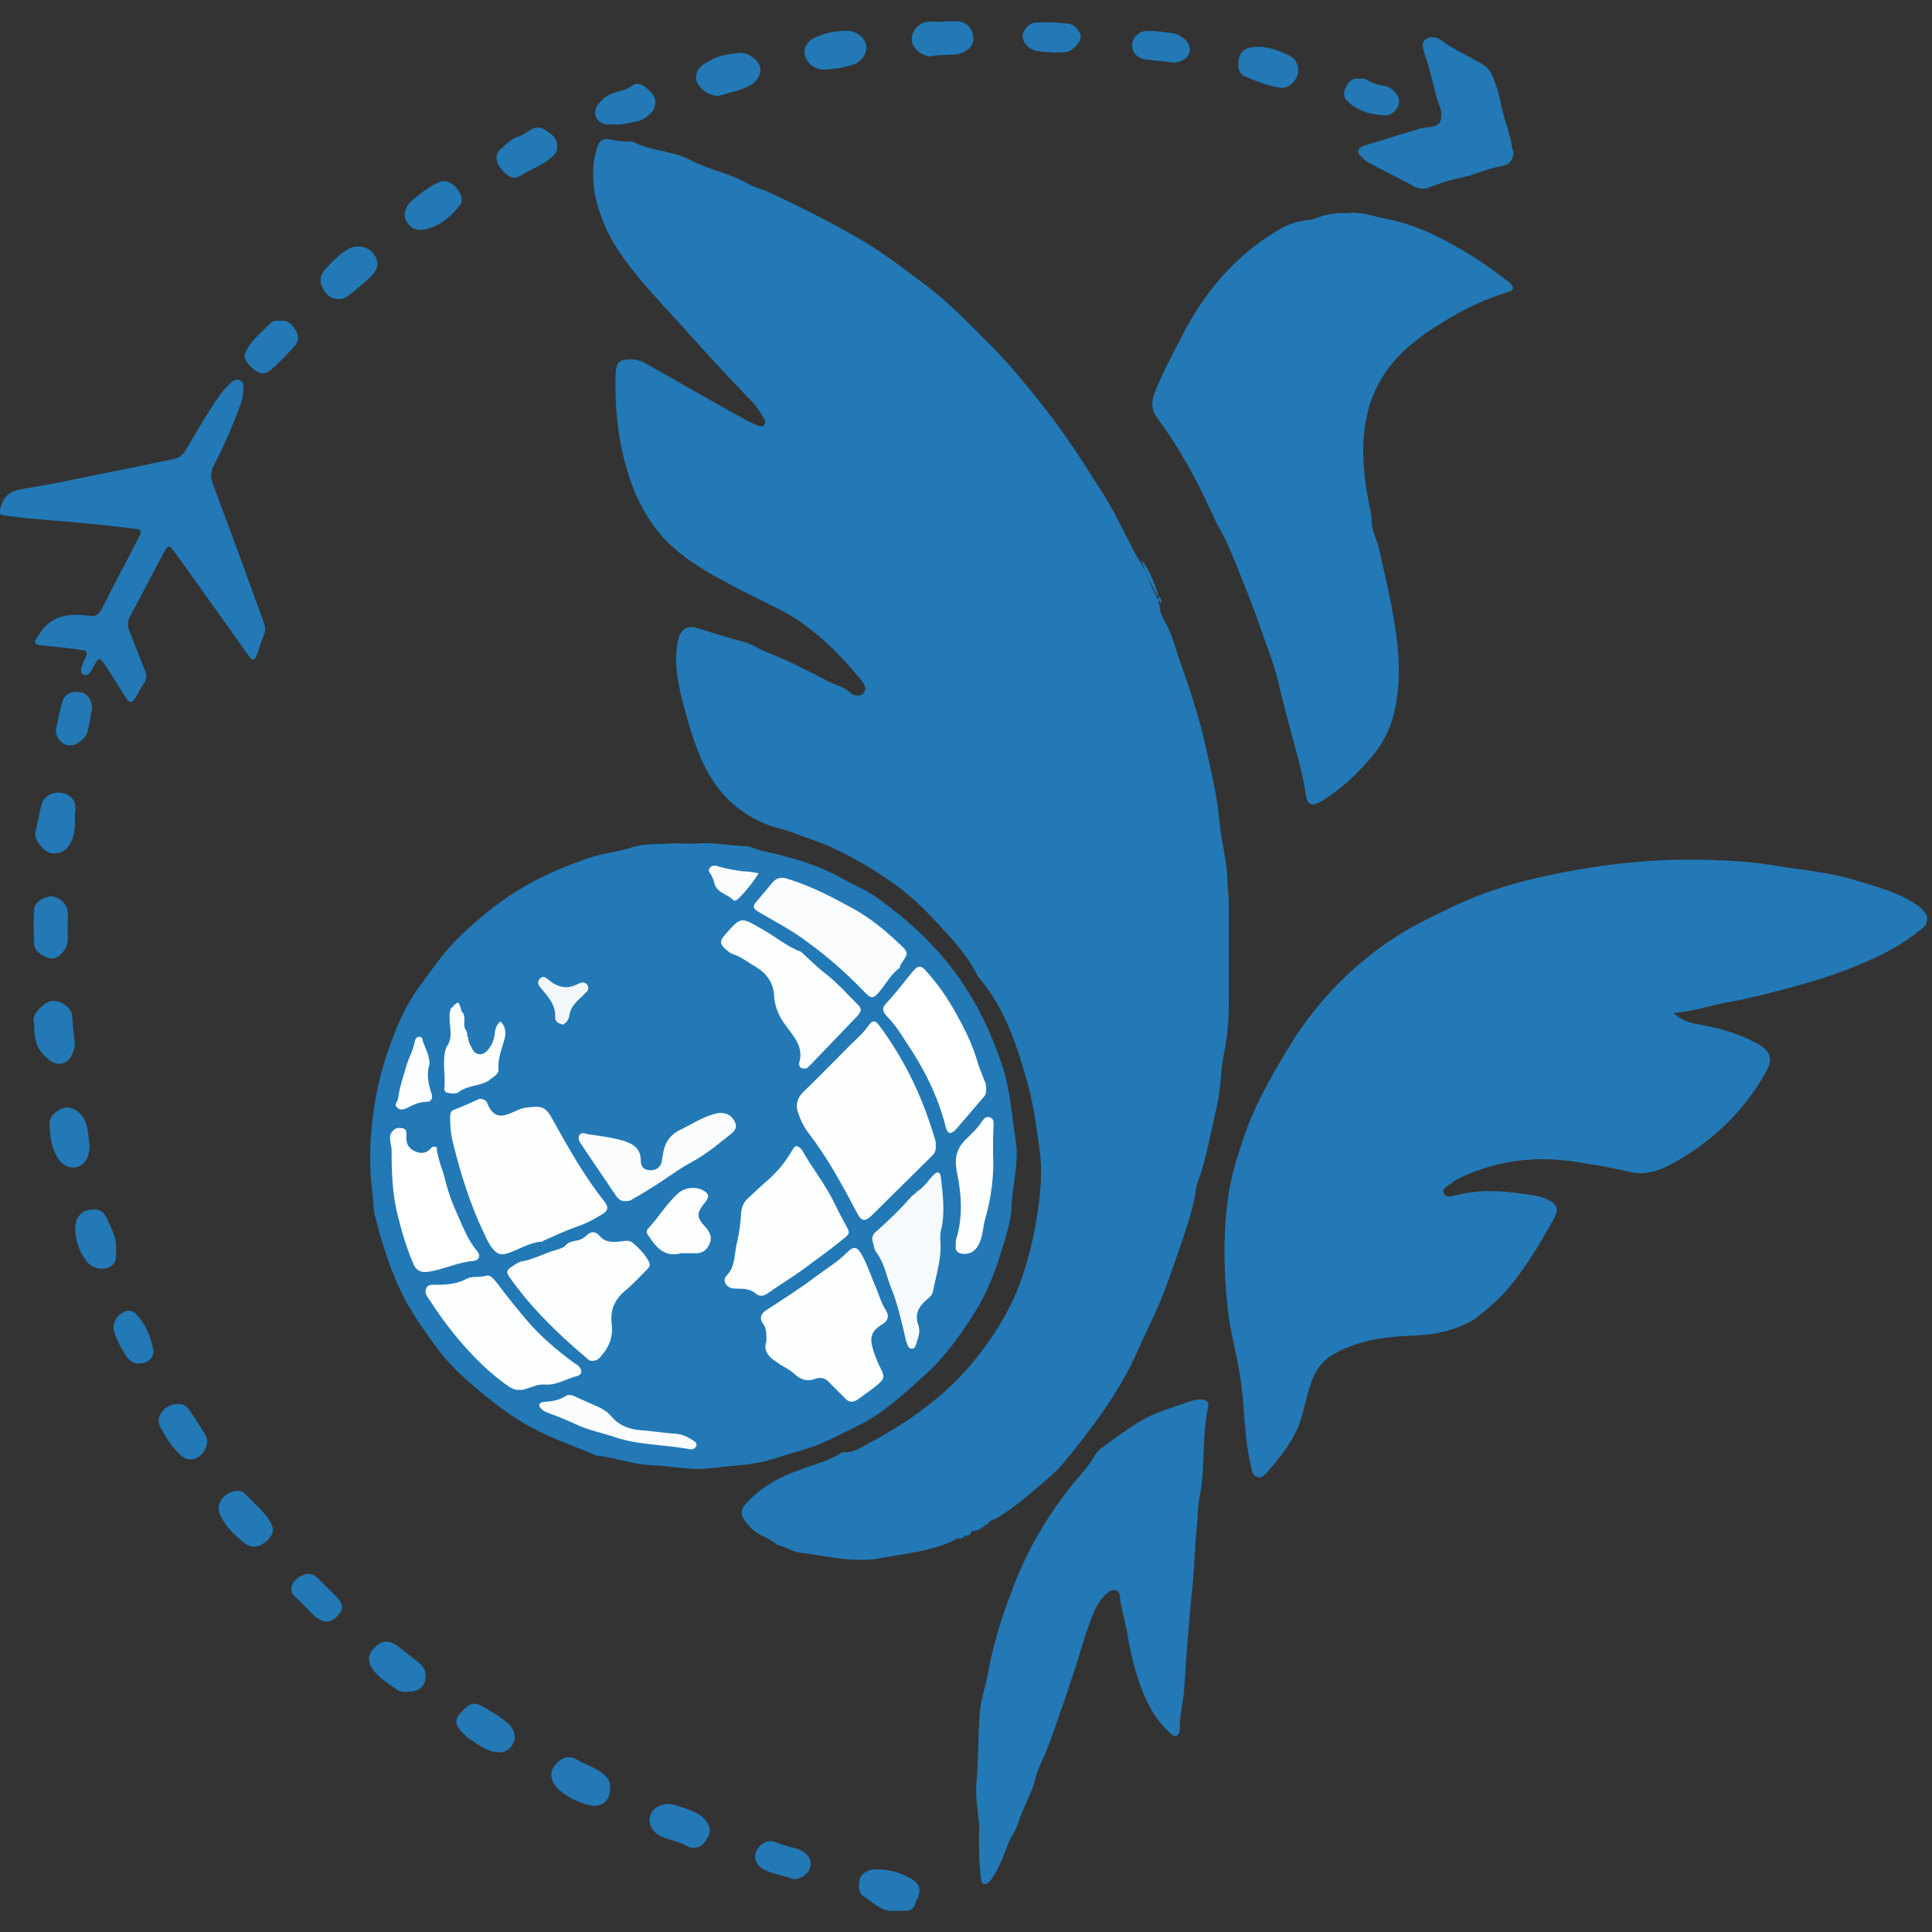
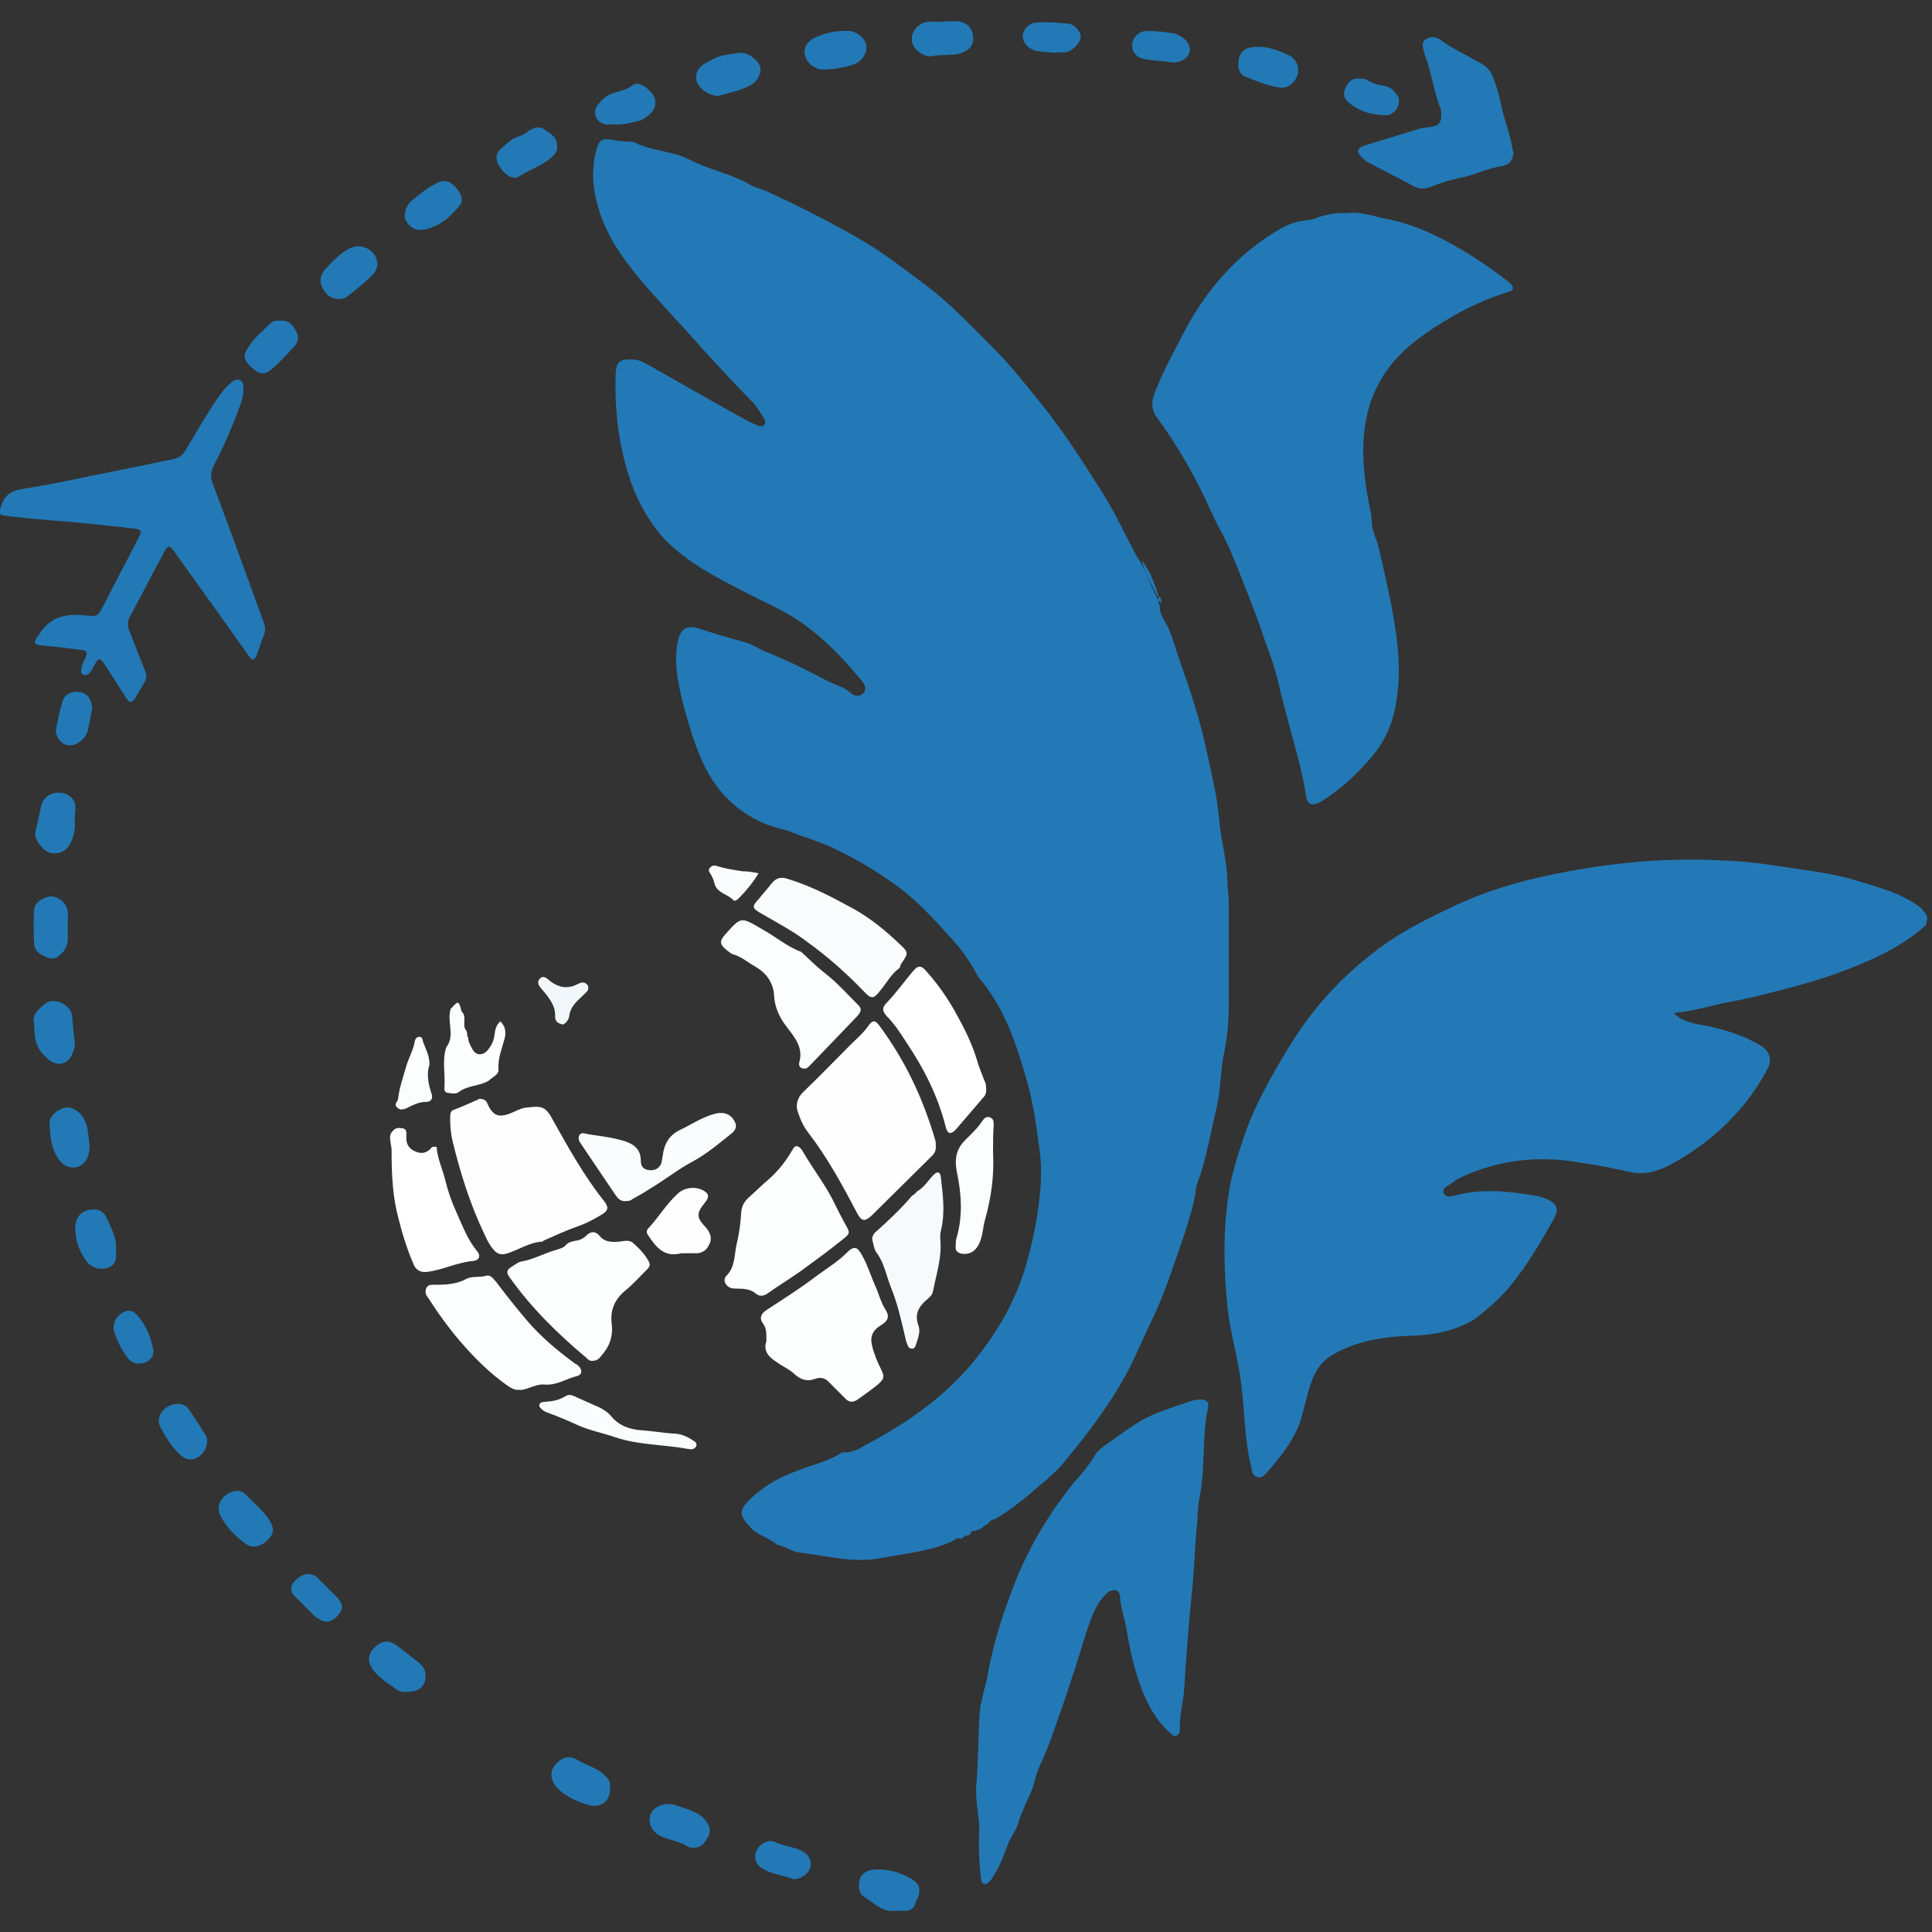
<svg xmlns="http://www.w3.org/2000/svg" version="1.1" id="Layer_1" x="0px" y="0px" width="300px" height="300px" viewBox="0 0 300 300" style="enable-background:new 0 0 300 300;" xml:space="preserve">
  <rect x="0" y="0" width="300" height="300" fill="#333333" stroke="none" />
  <style type="text/css">
	.st0{fill:#2379B6;}
	.st1{fill:#2279B6;}
	.st2{fill:#FEFEFF;}
	.st3{fill:#FDFEFE;}
	.st4{fill:#FAFCFD;}
	.st5{fill:#F7FAFC;}
	.st6{fill:#FFFFFF;}
	.st7{fill:#FBFDFE;}
	.st8{fill:#F9FBFD;}
	.st9{fill:#FCFDFE;}
	.st10{fill:#F2F7FB;}
	.st11{fill:#FBFCFE;}
</style>
  <g>
    <path class="st0" d="M299.1,143.3c0,0.1,0,0.2,0,0.3c-3.2,2.9-6.9,4.8-10.9,6.4c-3.6,1.5-7.3,2.6-11.1,3.6   c-2.7,0.7-5.4,1.4-8.1,1.9c-3,0.5-5.8,1.5-9.1,1.8c1.4,1.4,3,1.6,4.6,1.9c3.1,0.6,6.1,1.5,8.8,3.1c1.5,0.9,1.9,2.2,1.2,3.6   c-3,5.7-7.4,10.2-12.8,13.6c-2.6,1.6-5.3,3.2-8.5,2.5c-2.7-0.6-5.3-1.1-8-1.5c-6.4-1.1-12.6-0.4-18.5,2.4c-0.5,0.2-1,0.6-1.4,0.9   c-0.5,0.4-1.5,0.7-1.1,1.5c0.3,0.7,1.2,0.5,1.9,0.3c4.2-1.1,8.3-0.6,12.5,0.1c0.6,0.1,1.1,0.3,1.6,0.5c1.7,0.8,1.9,1.6,1,3.2   c-1.9,3.4-3.9,6.8-6.3,9.8c-1.7,2.2-3.8,4-6,5.7c-2.9,1.7-6.1,2.4-9.5,2.5c-4.1,0.1-8.3,0.7-12,2.7c-1.9,1-3.1,2.5-3.8,4.6   c-0.8,2.2-1.1,4.4-1.9,6.6c-1.2,2.9-3.1,5.2-5.1,7.5c-0.4,0.4-0.8,0.8-1.5,0.5c-0.7-0.3-0.7-0.9-0.8-1.5c-1.1-4.3-1-8.8-1.6-13.2   c-0.5-3.9-1.7-7.7-2.1-11.7c-0.6-5.9-0.7-11.8,0.2-17.6c0.4-2.8,1.3-5.6,2.2-8.3c1.7-5.2,4.4-9.9,7.2-14.5c3.9-6.4,8.9-11.7,15-16   c3.4-2.4,7.2-4.2,11-6c3.9-1.8,7.9-3.1,12.1-4.1c9.5-2.2,19.1-3.3,28.9-2.8c3,0.1,6,0.4,9,0.9c3.9,0.6,7.9,1,11.6,2.1   c3.6,1.1,7.4,2,10.5,4.4C298.7,141.6,299.6,142.1,299.1,143.3z" />
    <path class="st1" d="M153.4,236.6c-0.2,0.1-0.5,0.3-0.7,0.4c-0.6,0.3-1.4,0.2-1.9,0.8l0,0c-0.4,0.3-0.8,0.5-1.1,0.7l0,0   c-0.3,0.4-0.8,0.1-1.1,0.4c-0.2,0.1-0.5,0.3-0.7,0.4c-3.5,1.6-7.2,1.9-10.9,2.6c-4.3,0.9-8.5-0.3-12.7-0.8c-1.3-0.1-2.3-1-3.6-1.2   c-1.3-1.2-3.3-1.5-4.4-3c-0.2-0.2-0.4-0.4-0.6-0.7c-0.8-1.1-0.7-1.8,0.2-2.8c2.2-2.4,5-4,8.1-5.1c2.3-0.9,4.7-1.4,6.8-2.8   c1.7,0.2,3-0.8,4.3-1.5c5.8-3.1,11.2-6.9,15.5-11.9c3.9-4.6,7-9.7,8.7-15.6c0.8-2.7,1.4-5.4,1.8-8.1c0.5-3.3,0.8-6.6,0.3-10   c-0.5-3.7-1-7.5-2.1-11.1c-1.6-5.6-3.5-11.1-7.4-15.6c-1.3-2.6-3.1-4.9-5.1-7c-2.6-2.9-5.3-5.7-8.6-7.9c-2.7-1.9-5.6-3.6-8.6-5   c-2-1-4.2-1.6-6.2-2.4c-1.4-0.6-2.9-0.8-4.4-1.4c-5.4-2.2-8.7-6.2-10.7-11.6c-1-2.5-1.7-5.2-2.4-7.8c-0.7-3-1.3-6-0.6-9.2   c0.4-1.8,1.5-2.4,3.2-1.8c2.2,0.7,4.5,1.4,6.7,2c1.4,0.3,2.5,1.1,3.7,1.6c3.3,1.3,6.5,2.9,9.7,4.6c1.2,0.6,2.6,0.9,3.6,1.9   c0.5,0.4,1.4,0.5,1.9-0.1c0.5-0.6,0.2-1.3-0.3-1.9c-3.7-4.5-7.7-8.5-13-11.2c-2.6-1.3-5.3-2.6-7.9-4c-3.6-1.9-7.1-4-9.9-7   c-1.9-2.1-3.3-4.5-4.4-7c-2.4-5.9-3.2-12.2-3-18.5c0.1-1.7,0.5-2.2,2.3-2.2c0.8,0,1.6,0.2,2.3,0.6c4.3,2.4,8.6,4.9,12.9,7.3   c1.3,0.7,2.6,1.5,3.9,2.1c0.3,0.1,0.7,0.3,1,0.4c0.6,0.1,1.1-0.5,0.7-1.1c-0.6-1-1.1-1.9-1.9-2.7c-3.5-3.6-6.9-7.3-10.2-11   c-2.2-2.4-4.4-4.8-6.6-7.3c-2.6-3.1-5.1-6.3-6.5-10.1c-1.3-3.4-1.9-7-0.9-10.7c0.4-1.5,0.9-1.9,2.4-1.6c1,0.2,2,0.3,2.9,0.3   c0.2,0,0.4,0,0.6,0.1c2.7,1.4,5.9,1.3,8.6,2.7c3,1.6,6.3,2.1,9.2,3.8c1,0.6,2.2,0.8,3.2,1.3c4.7,2.2,9.3,4.5,13.8,7.1   c3.7,2.1,7.1,4.8,10.5,7.3c3.8,2.9,7,6.3,10.3,9.6c2.7,2.7,5.1,5.7,7.5,8.7c3.4,4.2,6.3,8.7,9.2,13.3c2.1,3.2,3.7,6.7,5.5,10.1   c0.2,0.4,0.5,0.8,0.8,1.3c1,1.8,1.6,3.8,2.6,5.6l0,0c0.4,0.3,0,0.8,0.4,1.1c0,0,0,0,0,0c-0.1,1.5,0.9,2.5,1.4,3.7   c0.8,1.9,1.3,3.9,2,5.8c1.2,3.3,2.3,6.8,3.2,10.2c0.7,3,1.4,6.1,2,9.2c0.5,2.4,0.6,4.9,1,7.3c0.4,2.3,0.9,4.6,0.9,7   c0,0.8,0.2,1.7,0.2,2.6c0,5.4,0,10.8,0,16.2c0,2.5-0.2,4.9-0.7,7.4c-0.6,2.7-0.5,5.5-1.1,8.2c-1,4.1-1.6,8.2-3.1,12.2   c-0.2,0.5-0.2,1.1-0.3,1.6c-0.4,2.4-1.2,4.7-1.9,6.9c-1.5,4.2-2.8,8.5-4.8,12.6c-1.1,2.3-2.1,4.6-3.2,6.9c-0.9,1.8-1.9,3.5-2.9,5.1   c-2.3,3.6-4.9,6.9-7.6,10.2c-1.6,1.9-3.5,3.3-5.3,4.9c-1.7,1.4-3.5,2.8-5.4,3.9C154.1,235.9,153.7,236.2,153.4,236.6z" />
-     <path class="st1" d="M108,131c2.3-0.3,5,0.3,7.8,0.4c0.6,0,1.2,0.3,1.8,0.5c0.9,0.3,1.9,0.5,2.9,0.7c3.4,0.9,6.7,1.8,9.9,3.6   c1.7,1,3.5,1.7,5.2,2.8c5.2,3.6,9.8,7.8,13.5,13.1c2.9,4.2,5,8.7,6.6,13.6c1.2,3.7,1.4,7.5,2,11.3c0.6,3.5-0.5,6.7-0.6,10.1   c-0.1,2.5-0.9,4.9-1.6,7.2c-1,3.3-2.3,6.6-4.2,9.6c-2.3,3.6-4.7,7-7.9,9.8c-3.1,2.8-6.1,5.6-9.8,7.5c-2.9,1.4-5.7,3-8.8,3.9   c-1.7,0.5-3.3,1-4.9,1.5c-2.3,0.7-4.6,0.9-6.9,1.1c-1.5,0.1-2.9,0.4-4.4,0.4c-2.5,0-5-0.5-7.6-0.6c-2.7-0.1-5.2-1.1-7.8-1.4   c-0.4,0-0.7-0.1-1.1-0.3c-3.1-1.3-6.3-2.4-9.3-4c-2.7-1.4-5.1-3.2-7.5-5.1c-2.7-2.2-5.3-4.5-7.4-7.3c-1.7-2.3-3.4-4.7-4.8-7.2   c-2.3-4.3-3.7-8.8-4.9-13.5c-0.3-1.2-0.2-2.5-0.4-3.7c-0.5-3.9-0.4-7.7,0.1-11.6c0.5-4.2,1.5-8.1,3-12c1-2.8,2.3-5.5,4-7.9   c2.1-2.8,4-5.7,6.5-8.1c3.4-3.3,7.2-6.3,11.4-8.5c2.6-1.4,5.3-2.5,8.1-3.5c2.5-0.9,5.1-1.1,7.5-1.9c1.7-0.5,3.5-0.4,5.3-0.5   C104.8,130.9,106.1,131,108,131z" />
    <path class="st1" d="M209.1,33.1c2.2-0.3,4.2,0.5,6.2,0.9c4.2,0.8,8,2.6,11.7,4.8c2.4,1.4,4.7,3,6.9,4.7c0.3,0.2,0.6,0.4,0.8,0.7   c0.4,0.5,0.3,0.9-0.4,1.1c-3.6,1.1-7,2.7-10.2,4.7c-3.5,2.1-6.8,4.6-9.1,8c-0.9,1.4-1.6,2.8-2.2,4.5c-1.7,5.3-1.2,10.6-0.2,15.9   c0.2,0.9,0.4,1.7,0.4,2.6c0,1.5,0.8,2.7,1.1,4.1c0.9,4,1.9,8.1,2.5,12.1c0.7,4.3,0.9,8.7,0,12.9c-0.6,3-2,5.7-4.1,8   c-2.1,2.4-4.4,4.5-7.1,6.2c-0.2,0.1-0.3,0.2-0.5,0.3c-1.2,0.6-1.9,0.3-2.1-1c-0.5-3.6-1.6-7.1-2.5-10.6c-0.6-2.2-1.2-4.4-1.7-6.6   c-0.5-2.2-1.2-4.3-2-6.4c-1.1-3.3-2.3-6.5-3.6-9.7c-1.2-3-2.3-6-3.9-8.7c-0.4-0.7-0.7-1.6-1.1-2.3c-2.3-5.1-5-9.9-8.3-14.4   c-1.3-1.7-0.7-3.3,0-4.9c1.3-3.1,2.9-6,4.4-8.9c3.3-6.1,7.7-11.2,13.6-14.9c1.5-1,3.2-1.8,5.1-2c0.7,0,1.3-0.2,2-0.5   C206.4,33.2,207.7,33,209.1,33.1z" />
    <path class="st1" d="M152,285.1c0.3-2.1-0.6-5-0.4-7.9c0.3-3.6,0.3-7.3,0.5-10.9c0.1-2.1,0.9-4.2,1.3-6.4   c0.9-5.2,2.6-10.1,4.5-14.9c2.2-5.3,5.1-10.1,8.7-14.6c1.2-1.4,2.5-2.8,3.4-4.4c0.5-0.9,1.4-1.4,2.2-2c2.3-1.6,4.4-3.3,7-4.4   c1.9-0.8,3.9-1.4,5.9-2.1c0.4-0.1,0.8-0.2,1.3-0.2c0.9,0,1.4,0.4,1.2,1.2c-1,4.5-0.4,9.3-1.3,13.8c-0.3,1.4-0.3,2.8-0.4,4.2   c-0.4,3.5-0.4,7-0.8,10.5c-0.5,5-0.9,10-1.2,15c-0.1,2.2-0.8,4.4-0.7,6.6c0,0.4-0.1,0.7-0.5,0.9c-0.4,0.2-0.7-0.1-1-0.4   c-1.6-1.4-2.7-3.1-3.6-4.9c-1.6-3.4-2.5-7.1-3.1-10.8c-0.3-1.9-1-3.7-1.1-5.6c-0.1-1-1.1-1.2-2-0.4c-1.4,1.2-2.1,2.9-2.7,4.6   c-0.9,2.4-1.5,4.8-2.3,7.2c-0.6,1.7-1.1,3.4-1.7,5.1c-1.2,3.3-2.2,6.7-3.7,9.8c-0.6,1.2-0.8,2.6-1.3,3.9c-0.7,1.7-1.6,3.4-2.1,5.1   c-0.3,1-0.9,1.9-1.4,2.8c-0.7,1.8-1.3,3.6-2.3,5.2c-0.2,0.3-0.4,0.7-0.6,0.9c-0.3,0.3-0.6,0.7-1.1,0.5c-0.4-0.2-0.3-0.6-0.4-1   C152.1,289.8,152,287.9,152,285.1z" />
    <g>
      <path class="st1" d="M20.1,82c2.1,0.2,2.1,0.3,1.1,2.1c-1.5,3-3.1,5.9-4.6,8.9c-1.6,3.1-1.2,2.7-4.1,2.5c-3-0.2-5.1,0.7-6.6,3.3    c0,0.1-0.1,0.1-0.1,0.1c-0.6,0.8-0.5,1.2,0.5,1.3c2,0.2,4.1,0.4,6.1,0.7c1.1,0.1,1.3,0.3,0.8,1.4c-0.3,0.6-0.6,1.2-0.6,1.9    c0,0.3,0.1,0.5,0.4,0.6c0.3,0.1,0.5,0,0.7-0.1c0.5-0.4,0.7-1,1-1.5c0.6-1.1,0.8-1.1,1.5-0.1c1.2,1.8,2.3,3.6,3.4,5.3    c0.5,0.8,0.8,0.8,1.4,0c0.5-0.8,0.9-1.6,1.4-2.4c0.4-0.6,0.4-1.2,0.1-1.9c-0.8-2-1.6-4.1-2.4-6.1c-0.3-0.8-0.4-1.5,0.1-2.3    c1.8-3.3,3.5-6.7,5.3-10c0.6-1.1,0.8-1.1,1.6,0c2.6,3.6,5.2,7.3,7.8,10.9c1.2,1.7,2.4,3.4,3.7,5.2c0.6,0.9,0.9,0.8,1.3-0.2    c0.4-0.9,0.6-1.9,1-2.8c0.4-0.8,0.3-1.5,0-2.3c-2.6-7.2-5.2-14.3-7.9-21.5c-0.3-0.9-0.3-1.6,0.1-2.5c1.5-2.9,2.8-5.8,3.9-8.8    c0.4-1,0.8-2,0.8-3.3c0-0.4,0.1-1.1-0.6-1.4c-0.6-0.2-1.1,0.2-1.5,0.6c-0.6,0.5-1.1,1.1-1.6,1.8c-1.9,2.7-3.5,5.5-5.2,8.4    c-0.5,0.8-1,1.3-2,1.5c-2.6,0.5-5.2,1.1-7.8,1.6c-5.2,1-10.3,2.2-15.5,3c-2,0.3-3,1.1-3.5,2.9c-0.3,1-0.2,1.2,0.9,1.3    c2.3,0.3,4.6,0.5,6.8,0.7C11.9,81.1,16,81.5,20.1,82z" />
      <path class="st1" d="M234.8,22.8c-0.4-2.4-1.4-4.6-1.8-7c-0.3-1.4-0.7-2.6-1.2-3.9c-0.4-1-1-1.6-1.9-2.1c-2.1-1.2-4.3-2.2-6.2-3.6    c-0.7-0.5-1.6-0.6-2.3-0.1c-0.7,0.4-0.5,1.2-0.3,1.9c0,0.1,0.1,0.2,0.1,0.4c1.1,2.8,1.4,5.8,2.5,8.5c0.1,0.3,0.1,0.6,0.1,0.9    c0,1.2-0.3,1.7-1.6,1.9c-0.5,0.1-1,0.1-1.5,0.2c-2.9,0.9-5.9,1.8-8.8,2.7c-0.2,0.1-0.4,0.1-0.5,0.2c-0.5,0.3-0.7,0.7-0.3,1.2    c0.5,0.6,1,1.1,1.7,1.4c2.2,1.2,4.5,2.3,6.7,3.5c0.9,0.5,1.7,0.5,2.7,0.1c1.5-0.6,3.1-1.1,4.6-1.4c2.2-0.4,4.2-1.5,6.4-1.8    c1.2-0.2,1.8-1,1.8-2.2C235,23.5,234.8,23.2,234.8,22.8z" />
      <path class="st1" d="M124.8,287.6c-0.4-0.3-0.9-0.5-1.3-0.6c-1.1-0.3-2.1-0.5-3.2-1c-1-0.4-2.2,0.2-2.8,1.3    c-0.5,0.9-0.2,2.2,0.8,2.8c1.6,1,3.5,1.1,4.9,1.7c1.2,0,2.4-0.9,2.6-1.8C126.1,289.2,125.7,288.1,124.8,287.6z" />
      <path class="st1" d="M183.1,5.5c-0.2-0.1-0.4-0.2-0.7-0.3c-1.4-0.2-2.8-0.4-4.2-0.4c-1.3,0-2.3,0.9-2.4,2.1    c-0.1,1.1,0.7,2.1,2,2.3c1.4,0.2,2.8,0.3,4.4,0.5c1.1,0,2.3-0.6,2.5-1.6C185,7.2,184.3,6.1,183.1,5.5z" />
      <path class="st1" d="M13.6,113.6c0.3-1.3,0.5-2.5,0.7-3.5c0-1.4-0.7-2.4-1.7-2.6c-1.3-0.3-2.5,0.2-2.9,1.4c-0.4,1.4-0.7,2.8-1,4.3    c-0.2,0.9,0.6,2.1,1.4,2.4c0.8,0.3,1.8,0.1,2.5-0.6C13.1,114.6,13.4,114.2,13.6,113.6z" />
      <path class="st1" d="M49.4,245.1c-0.5-0.5-1-0.7-1.6-0.7c-0.8,0-2,0.8-2.4,1.6c-0.4,0.9-0.1,1.5,0.6,2.1c0.6,0.6,1.2,1.2,1.8,1.8    c0.5,0.5,1,1.1,1.7,1.5c1.1,0.7,2.1,0.5,3.1-0.7c0.7-0.9,0.7-1.6-0.2-2.6C51.4,247.1,50.4,246.1,49.4,245.1z" />
      <path class="st1" d="M166,3.7c-1.7-0.2-3.3-0.3-5-0.2c-1.2,0-2.2,1.1-2.2,2.2c0,0.9,1,2,2.1,2.2c1,0.2,2.1,0.2,3.1,0.3    c0,0,0,0,0-0.1c0.5,0,1,0.1,1.5,0c1-0.1,2.3-1.5,2.3-2.3C167.9,5,166.9,3.8,166,3.7z" />
      <path class="st1" d="M21.1,204c-0.6-0.6-1.3-0.6-2-0.2c-1.3,0.7-1.8,2.1-1.2,3.5c0.4,1,0.8,1.9,1.4,2.8c0.6,0.9,1.2,1.8,2.5,1.6    c1.2,0,2.2-1,2-2.1C23.4,207.5,22.6,205.6,21.1,204z" />
      <path class="st1" d="M216.9,14.7c-0.5-0.7-1.1-1.3-2.1-1.4c-0.9-0.1-1.7-0.4-2.4-0.8c-0.4-0.3-0.9-0.3-1.4-0.3    c-1.1-0.1-1.7,0.6-2.1,1.5c-0.3,0.7-0.3,1.4,0.3,2c1.7,1.6,3.9,2.2,6.1,2.2C216.8,17.8,217.8,15.8,216.9,14.7z" />
      <path class="st1" d="M11.2,163.7c0.3-0.6,0.5-1.3,0.4-2c-0.2-1.3-0.3-2.6-0.4-3.9c-0.1-1.8-2.8-3-4.1-2c-1.1,0.8-2.2,1.8-1.8,3.2    c0,2.7,0.5,4,2,5.3C8.7,165.7,10.5,165.4,11.2,163.7z" />
      <path class="st1" d="M118,10.3c-0.3-1-1.9-2.2-3.1-2.1c-1.7,0.2-3.4,0.4-4.8,1.3c-1,0.5-2.1,1.2-2,2.7c0.1,1.3,1.8,2.7,3.5,2.7    c1.5-0.5,3.4-0.8,5-1.7C117.8,12.5,118.3,11.1,118,10.3z" />
      <path class="st1" d="M11.5,124.4c-0.6-1-1.5-1.4-2.7-1.3c-1.2,0.1-2.1,0.8-2.4,2c-0.3,1.4-0.6,2.8-0.9,4.1    c-0.3,1.2,1.4,3.2,2.6,3.3c1.4,0.1,2.4-0.5,3-1.9c0.5-1.1,0.6-2.3,0.5-3.5C11.6,126.2,11.9,125.2,11.5,124.4z" />
      <path class="st1" d="M107.2,281.1c-0.7-0.3-1.5-0.5-2.3-0.8c-1.4-0.5-3.3,0.1-3.8,1.3c-0.6,1.3,0,2.8,1.5,3.5    c1.4,0.7,3,0.8,4.3,1.7c0.2,0.1,0.5,0.1,0.7,0.1c1.2,0.1,1.8-0.7,2.3-1.6c0.5-0.8,0.4-1.7-0.2-2.4    C109.2,282,108.2,281.5,107.2,281.1z" />
      <path class="st1" d="M13.9,177.6c-0.3-1.5-0.1-3.4-1.6-4.8c-0.9-0.8-1.8-1.1-2.8-0.6c-1.1,0.5-1.9,1.3-1.8,2.5    c0.1,1.6,0.2,3.2,1,4.6c0.5,1,1.2,1.9,2.5,2C12.9,181.3,14,180,13.9,177.6z" />
      <path class="st1" d="M151.1,5.6c-0.2-1.4-1.1-2.2-2.5-2.3c-0.7,0-1.4,0-2,0c0,0,0,0.1,0,0.1c-0.9,0-1.7-0.1-2.6,0    c-1.5,0.2-2.6,1.6-2.4,3c0.2,1.3,1.9,2.6,3.3,2.3c0.8-0.2,1.6-0.1,2.4-0.2c0.6,0,1.2,0,1.8-0.2C150.6,7.8,151.3,6.9,151.1,5.6z" />
      <path class="st1" d="M141.6,291.8c-1.8-1.1-3.7-1.6-5.8-1.5c-1.1,0-2.1,0.7-2.3,1.5c-0.2,1-0.3,2.2,0.8,2.8c1.5,1,2.9,2.4,4.6,2.1    c0.7,0,1,0,1.3,0c1,0.1,1.8-0.2,2-1.4c0.1-0.3,0.3-0.5,0.4-0.8C143,293.2,142.7,292.5,141.6,291.8z" />
      <path class="st1" d="M58.6,41.1c0-2.2-2.4-3.5-4.4-2.5c-1.4,0.8-2.5,1.9-3.6,3.1c-1.1,1.2-1.1,2.4,0,3.8c0.8,1,2.5,1.3,3.5,0.4    c1.4-1.1,2.8-2.2,4-3.5C58.3,42,58.6,41.6,58.6,41.1z" />
      <path class="st1" d="M134.5,7c-0.2-1.1-1.4-2.1-2.7-2.2c-0.2,0-0.5,0-0.7,0c-1.6,0-3.1,0.4-4.5,1c-1.3,0.6-1.9,1.7-1.6,2.8    c0.3,1.2,1.4,2.1,2.7,2.2c1.7,0,3.3-0.3,4.9-0.8C133.9,9.5,134.7,8.2,134.5,7z" />
      <path class="st1" d="M101.4,14.7c-0.9-1.2-2.3-2.1-3.1-1.5c-1,0.8-2.1,0.9-3.2,1.3c-0.9,0.3-1.6,0.9-2.2,1.7    c-1,1.2-0.4,2.8,1.1,3.1c0.4,0.1,0.9,0,1.2,0c1.2,0.2,2.4-0.2,3.5-0.4c1.1-0.2,1.9-0.8,2.6-1.6C101.9,16.5,101.9,15.4,101.4,14.7z    " />
      <path class="st1" d="M38.1,232c-0.4-0.4-0.8-0.5-1.3-0.5c-1.9,0.1-3.5,2.1-2.6,3.8c0.9,1.8,2.3,3.2,3.9,4.4    c1.1,0.8,2.4,0.5,3.5-0.6c1-1,1-1.8,0.2-3.1C40.7,234.4,39.3,233.3,38.1,232z" />
      <path class="st1" d="M200.2,8.6c-1.8-0.8-3.5-1.5-5.5-1.3c-1.5,0.1-2.4,0.9-2.4,2.6c-0.1,0.9,0.3,1.7,1.1,2    c1.7,0.7,3.4,1.4,5.3,1.7c1.3,0.2,2.4-0.8,2.8-2C201.8,10.4,201.3,9.2,200.2,8.6z" />
      <path class="st1" d="M86.5,22.8c0.1-1.4-0.9-2-1.8-2.6c-0.8-0.6-1.6-0.5-2.4,0c-0.6,0.4-1.1,0.8-1.8,1c-1.1,0.3-1.9,1.2-2.7,1.9    c-0.9,0.7-0.9,1.8-0.2,2.8c0.8,1.3,2.1,2.1,3,1.5c1.7-1.1,3.7-1.7,5.2-3.1C86.3,23.8,86.6,23.3,86.5,22.8z" />
      <path class="st1" d="M7.4,148.7c1,0.4,1.7-0.1,2.4-0.9c1-1.2,0.7-2.5,0.7-3.5c0-1.2,0.1-2,0-2.8c-0.1-1.2-1.4-2.3-2.5-2.3    c-1.2,0-2.7,1-2.7,2c-0.1,1.8-0.1,3.6,0,5.4C5.4,147.8,6.4,148.3,7.4,148.7z" />
-       <path class="st1" d="M74.8,264.9c-1-0.6-1.7-0.4-2.5,0.3c-1.7,1.5-2.1,2.5-0.1,4.2c0.2,0.2,0.3,0.4,0.5,0.5    c1.5,0.9,2.8,2.1,4.6,2.2c1.2,0.1,1.9-0.5,2.4-1.4c0.5-0.9,0.1-2.3-0.7-3C77.7,266.6,76.3,265.7,74.8,264.9z" />
      <path class="st1" d="M93.6,275.4c-1.2-1-2.6-1.3-3.9-2.1c-1.3-0.8-2.5-0.5-3.6,0.9c-0.8,1-0.6,2.4,0.5,3.5c1.3,1.3,2.9,2,4.5,2.5    c2.4,0.8,3.8-0.8,3.6-2.6C94.9,276.6,94.3,276,93.6,275.4z" />
      <path class="st1" d="M45.9,51.3c-0.5-0.9-1.1-1.6-2.2-1.5c-0.6,0-1.2-0.1-1.7,0.4c-1.2,1.2-2.6,2.3-3.5,3.8    c-0.8,1.3-0.7,1.8,0.5,3c1.2,1.1,2,1.3,3.1,0.4c1.3-1.1,2.4-2.3,3.5-3.5C46.4,53.1,46.5,52.2,45.9,51.3z" />
      <path class="st1" d="M64.7,257.9c-1-0.8-2.1-1.6-3.1-2.4c-1.3-0.9-2.4-0.8-3.6,0.5c-1,1-0.9,2.3,0.1,3.5c0.9,1.1,2.1,1.9,3.3,2.7    c0.5,0.4,1.1,0.6,1.7,0.5c2.2,0.1,3.3-1.2,2.9-3.1C65.9,258.9,65.3,258.4,64.7,257.9z" />
      <path class="st1" d="M18,194.1c0.2-1.8-0.7-3.3-1.4-4.9c-0.6-1.3-1.5-1.6-2.9-1.3c-1.1,0.2-1.9,1.2-2,2.4c-0.1,2,0.5,3.9,1.7,5.5    c0.8,1.1,2.3,1.5,3.5,1C18.1,196.3,18.1,195.2,18,194.1z" />
      <path class="st1" d="M70.6,28.9c-0.9-0.9-1.8-1-2.9-0.4c-1.4,0.7-2.6,1.7-3.8,2.7c-0.9,0.8-1.3,2.1-0.9,3c0.5,1,1.4,1.6,2.6,1.5    c2.4-0.4,4.2-1.8,5.7-3.7C72.1,31.2,71.6,29.9,70.6,28.9z" />
      <path class="st1" d="M29.3,218.8c-0.4-0.6-1.1-0.8-1.7-0.8c-2,0-3.6,2-2.7,3.6c0.8,1.5,1.7,3,3,4.2c0.4,0.4,0.8,0.7,1.4,0.8    c2,0.3,3.5-2.4,2.6-3.8C31.1,221.5,30.2,220.1,29.3,218.8z" />
      <path class="st1" d="M179.9,92.6c-0.6-2-1.3-3.9-2.6-5.6c0.4,2,1.5,3.6,2.3,5.4C179.7,92.5,179.8,92.6,179.9,92.6    c0,0.4,0,0.8,0.4,1.1C180.3,93.3,180.4,92.9,179.9,92.6z" />
      <path class="st1" d="M150.9,237.8c0.7-0.1,1.3-0.3,1.9-0.8C152,237,151.3,237,150.9,237.8z" />
      <path class="st1" d="M149.8,238.5c-0.4,0-0.8,0-1.1,0.4C149.1,238.9,149.5,239,149.8,238.5c0.6,0,0.9-0.2,1.1-0.7    C150.4,237.8,150,238.1,149.8,238.5z" />
    </g>
    <path class="st2" d="M74.5,170.6c0.6,0.1,1,0.2,1.2,0.8c0.8,1.8,1.7,2.2,3.5,1.5c0.8-0.3,1.6-0.8,2.4-0.9c2.5-0.3,3.1-0.3,4.3,2   c2.4,4.3,4.8,8.6,7.9,12.5c0.7,0.9,0.7,1.4-0.2,2c-1.3,0.8-2.6,1.5-4.1,2c-1.7,0.6-3.4,1.4-5,2.1c-0.1,0-0.2,0.2-0.3,0.2   c-2.1,0.1-3.8,1.4-5.7,1.9c-0.9,0.2-1.4-0.1-1.9-0.7c-0.6-0.7-1-1.5-1.4-2.4c-2.2-4.6-3.7-9.4-4.9-14.3c-0.3-1.2-0.4-2.4-0.4-3.7   c0-0.4,0-1,0.4-1.2C71.6,171.9,73,171.3,74.5,170.6z" />
    <path class="st3" d="M92.1,211.3c-0.5,0.1-0.8-0.2-1.1-0.5c-4.4-3.7-8.5-7.7-11.9-12.5c-0.5-0.7-0.4-1.1,0.2-1.5   c0.5-0.3,1.1-0.8,1.6-0.9c1.9-0.3,3.6-1.3,5.4-1.8c0.6-0.2,1.2-0.3,1.6-0.8c0.4-0.4,0.8-0.5,1.3-0.6c0.7-0.1,1.3-0.3,1.8-0.8   c0.7-0.7,1.4-0.8,2.1,0c0.8,1,1.9,1,3.1,0.9c0.7-0.1,1.5-0.3,2.1,0.2c1,0.9,1.9,1.8,2.5,3c0.3,0.6-0.2,1-0.6,1.4c-1,1-2,2.1-3.1,3   c-1.7,1.4-2.4,3.1-2.1,5.3c0.2,1.9-0.4,3.5-1.7,4.9C93.1,210.9,92.7,211.3,92.1,211.3z" />
    <path class="st4" d="M97.2,186.5c-0.7,0.1-1.2-0.3-1.6-0.9c-1.8-2.7-3.6-5.3-5.4-8c-0.3-0.4-0.5-0.9-0.2-1.4   c0.3-0.4,0.8-0.2,1.2-0.1c1.9,0.3,3.9,0.5,5.8,1.1c1.5,0.5,2.5,1.3,2.5,3c0,0.9,0.4,1.4,1.3,1.5c0.9,0.1,1.6-0.3,1.9-1.1   c0.1-0.3,0.1-0.7,0.2-1.1c0.2-1.8,1-3.2,2.6-4c1.9-0.9,3.6-2.1,5.7-2.6c1.3-0.3,2.4,0.2,2.9,1.3c0.4,0.7,0.1,1.3-0.5,1.8   c-2,1.6-4,3.3-6.3,4.5c-2.2,1.2-4.2,2.8-6.4,4.1c-0.9,0.6-1.8,1.1-2.7,1.6C98,186.4,97.7,186.5,97.2,186.5z" />
    <path class="st3" d="M119,208.3c0-1.1,0.1-2-0.6-2.9c-0.5-0.7-0.2-1.4,0.5-1.9c2.6-1.7,5.3-3.4,7.8-5.3c1.6-1.2,3.3-2.2,4.7-3.6   c1.2-1.2,1.7-1.1,2.5,0.4c0.9,1.6,1.4,3.4,2.2,5.1c0.4,1,0.7,2.1,1.3,3.1c0.8,1.2,0.6,1.9-0.8,2.7c-1.2,0.8-1.5,1.8-1.2,3   c0.3,1.3,0.8,2.5,1.4,3.7c0.6,1.2,0.5,1.5-0.5,2.4c-1,0.8-2.1,1.6-3.1,2.3c-0.7,0.5-1.4,0.5-2-0.2c-0.8-0.8-1.6-1.6-2.4-2.4   c-0.6-0.7-1.3-0.9-2.2-0.6c-1.3,0.5-2.3,0.1-3.2-0.7c-0.8-0.8-1.9-1.2-2.8-1.9C119.3,210.7,118.5,209.7,119,208.3z" />
    <path class="st5" d="M142.4,185c1.1-0.6,1.7-1.7,2.6-2.6c0.6-0.6,1-0.4,1.1,0.4c0.3,2.8,0.7,5.5,0,8.3c-0.1,0.4-0.1,0.9-0.1,1.3   c0.3,2.8-0.6,5.4-1.1,8c-0.1,0.7-0.6,1.1-1.1,1.5c-1.2,1.1-1.8,2.2-1.2,3.9c0.4,1-0.1,2.1-0.4,3.1c-0.1,0.3-0.3,0.6-0.7,0.5   c-0.3,0-0.5-0.3-0.6-0.6c-0.2-0.5-0.3-0.9-0.4-1.4c-0.6-2.6-1.2-5.2-2.2-7.6c-0.7-1.8-1-3.7-2.2-5.3c-0.3-0.4-0.4-0.9-0.5-1.4   c-0.3-0.8-0.2-1.4,0.6-2c1.9-1.7,3.7-3.4,5.4-5.4C141.9,185.5,142.2,185.3,142.4,185z" />
    <path class="st6" d="M153.1,168.7c0.1,0.8,0,1.3-0.4,1.7c-1.4,1.6-2.8,3.3-4.2,4.9c-0.9,1-1.4,0.8-1.7-0.5c-1.2-4.7-3.4-9-6.1-13   c-0.9-1.4-1.8-2.8-3-4c-0.7-0.8-0.8-1.3,0-2.1c1.4-1.5,2.6-3.1,3.9-4.7c1-1.2,1.4-1.2,2.4,0c1.6,1.8,3,3.8,4.2,5.9   c1.4,2.5,2.7,5,3.5,7.7c0.3,1.1,0.8,2.2,1.2,3.3C153.1,168.2,153.1,168.6,153.1,168.7z" />
    <path class="st7" d="M124.4,147.8c1.3,1.2,2.5,2.4,3.8,3.4c1.8,1.4,3.2,3,4.8,4.6c0.9,0.8,0.8,1.2,0.1,2c-2.4,2.5-4.8,5-7.2,7.5   c-0.1,0.1-0.3,0.3-0.4,0.4c-0.2,0.2-0.5,0.3-0.9,0.2c-0.4-0.1-0.6-0.5-0.5-0.9c0.7-2.3-0.7-3.9-1.9-5.5c-1.1-1.4-1.9-3-2-4.9   c-0.1-2-1.2-3.5-2.9-4.5c-1.1-0.6-2.1-1.5-3.4-1.9c-0.4-0.1-0.7-0.4-1.1-0.7c-1.1-0.9-1.1-1.4-0.1-2.5c2.4-2.7,2.4-2.6,5.5-0.8   C120.4,145.4,122.2,147,124.4,147.8C124.4,147.8,124.4,147.8,124.4,147.8z" />
    <path class="st8" d="M139.7,150.3c-1.3,0.9-2,2.3-3,3.5c-1,1.3-1.4,1.4-2.5,0.2c-2.7-2.8-5.6-5.4-8.8-7.7c-2.2-1.7-4.7-3-7.1-4.4   c-1.6-0.9-1.6-1.1-0.4-2.4c0.6-0.8,1.3-1.5,1.9-2.3c0.7-0.9,1.5-1.1,2.6-0.7c3.6,1.1,6.8,2.8,10.1,4.6c2.7,1.5,5,3.4,7.2,5.5   c1.4,1.3,1.4,1.4,0.2,3.1C139.8,149.8,139.8,150.1,139.7,150.3C139.7,150.3,139.7,150.3,139.7,150.3z" />
    <path class="st6" d="M67.8,178.1c0.1,1.8,1,3.6,1.4,5.4c0.4,1.6,1,3.3,1.7,4.8c0.9,2,1.7,4.2,3.2,6c0.6,0.7,0.3,1.4-0.6,1.5   c-2.5,0.2-4.7,1.4-7.2,1.7c-0.9,0.1-1.6-0.2-2-1c-1.2-2.7-2-5.5-2.7-8.4c-0.7-3.2-0.8-6.4-0.8-9.6c0-0.5-0.2-1-0.2-1.5   c-0.1-0.5,0-1,0.4-1.4c0.4-0.5,1-0.5,1.5-0.4c0.7,0.1,0.6,0.7,0.6,1.2c-0.1,1.2,0.4,2,1.4,2.4c0.9,0.4,1.8,0.3,2.5-0.6   C67.1,178.1,67.4,178,67.8,178.1z" />
    <path class="st3" d="M72.7,161.1c0,0.6,0.3,1.2,0.6,1.7c0.5,1.1,1.6,1.2,2.4,0.3c0.6-0.7,1-1.5,1.1-2.5c0.1-0.7,0.2-1.4,0.9-2   c0.7,0.7,0.9,1.5,0.7,2.5c-0.4,1.6-1.1,3.1-1,4.9c0.1,0.9-0.9,1.2-1.5,1.8c-1.5,0.9-3.3,0.7-4.7,1.8c-0.4,0.3-1.1,0.2-1.6,0.1   c-0.3,0-0.6-0.2-0.6-0.6c0.2-2.2-0.4-4.4,0.3-6.5c0.8-1,0.7-2.1,0.6-3.3c-0.1-0.9-0.2-1.8,0.1-2.7c0,0,0,0,0,0   c0.1-0.1,0.3-0.2,0.4-0.4c0.7-0.7,0.8-0.7,1.1,0.2c0.1,0.3,0.1,0.7,0.4,0.9c0,0,0,0,0,0c0.5,0.8-0.1,1.8,0.4,2.6l0,0   C72.7,160.3,72.4,160.8,72.7,161.1z" />
    <path class="st7" d="M66.7,165.3c-0.5,1.4-0.2,3,0.3,4.5c0.3,0.8-0.1,1.3-0.8,1.3c-1.2,0-2.1,0.5-3.1,1c-0.5,0.2-1,0.3-1.4-0.1   c-0.6-0.5,0-0.9,0.1-1.3c0.2-1.8,0.8-3.4,1.3-5.2c0.4-1.3,1.1-2.5,1.3-3.8c0.1-0.4,0.3-0.7,0.7-0.7c0.5,0,0.5,0.4,0.6,0.8   C66.1,162.9,66.7,163.9,66.7,165.3z" />
    <path class="st2" d="M145.3,177.7c0.1,1-0.2,1.4-0.6,1.8c-3.1,3.1-6.3,6.2-9.4,9.3c-1.1,1-1.6,0.8-2.3-0.6   c-2.2-4.2-4.5-8.4-7.4-12.2c-0.8-1-1.3-2.1-1.7-3.3c-0.4-1.1-0.1-2.3,0.9-3.2c2.5-2.4,4.8-4.8,7.2-7.2c1-1,2.1-1.9,2.9-3.1   c0.6-0.8,1-0.8,1.6,0c4.1,5.5,6.9,11.5,8.8,18.1C145.3,177.5,145.3,177.8,145.3,177.7z" />
    <path class="st3" d="M123.8,178c0.4,0.1,0.6,0.4,0.8,0.7c1.6,2.8,3.7,5.4,5.1,8.4c0.5,1,1,2,1.5,2.9c0.8,1.4,0.9,1.5-0.4,2.5   c-2.1,1.7-4.3,3.3-6.5,4.9c-1.7,1.2-3.5,2.3-5.2,3.5c-0.6,0.4-1.2,0.4-1.7,0c-0.8-0.7-1.8-0.8-2.8-0.8c-0.4,0-0.8,0-1.1-0.1   c-0.9-0.3-1.3-1.3-0.7-1.9c1.4-1.4,1.2-3.3,1.6-5c0.4-1.6,0.6-3.3,0.7-4.9c0.1-0.9,0.4-1.5,1-2.1c0.9-0.8,1.7-1.6,2.6-2.4   c1.7-1.4,3.1-3,4.2-4.9C123.3,178.1,123.5,177.9,123.8,178z" />
    <path class="st9" d="M80.6,215.8c-0.6,0.1-1.1-0.2-1.6-0.5c-2.9-2-5.4-4.5-7.7-7.2c-1.7-2-3.3-4.2-4.7-6.4c-0.4-0.5-0.7-1-0.4-1.7   c0.3-0.6,0.9-0.5,1.5-0.5c1.6,0,3.2-0.1,4.7-0.9c0.9-0.5,2.1-0.2,3.1-0.5c0.7-0.2,1.1,0.5,1.5,0.9c1.5,2,3.1,4,4.7,5.9   c2.2,2.6,4.7,4.7,7.4,6.7c0.1,0.1,0.3,0.2,0.5,0.3c0.9,0.7,0.9,1.6-0.1,1.8c-1.6,0.4-3,1.4-4.8,1.3c-0.9-0.1-1.7,0.2-2.5,0.5   C81.5,215.7,81.1,215.9,80.6,215.8z" />
    <path class="st4" d="M106.9,225c-3.8-0.7-7.7-0.6-11.3-1.8c-2-0.7-4.2-1.1-6.1-2c-1.3-0.6-2.7-1.2-4.1-1.7   c-0.5-0.2-0.9-0.3-1.3-0.7c-0.2-0.2-0.5-0.4-0.3-0.8c0.1-0.2,0.4-0.3,0.6-0.3c1.2-0.1,2.3-0.2,3.4-0.9c0.6-0.4,1.2-0.1,1.8,0.2   c0.9,0.4,1.8,0.8,2.7,1.2c1,0.4,1.9,0.9,2.6,1.7c1.2,1.5,3,2.1,4.8,2.2c1.6,0.1,3.2,0.4,4.8,0.5c1.1,0,2.1,0.4,3,1   c0.4,0.2,0.8,0.5,0.6,1C107.8,225.1,107.3,225.1,106.9,225z" />
    <path class="st9" d="M154.2,179c0.2,3.6-0.3,7.1-1.3,10.6c-0.3,1.2-0.3,2.4-0.9,3.6c-0.5,1-1.3,1.6-2.5,1.5   c-0.7-0.1-1.2-0.4-1.1-1.2c0-0.5,0-1,0.2-1.5c0.9-3.3,0.7-6.6,0-9.9c-0.4-2-0.2-3.6,1.3-5.1c0.9-0.9,1.9-1.8,2.6-2.9   c0.3-0.4,0.6-0.8,1.2-0.6c0.6,0.2,0.6,0.7,0.6,1.2C154.2,176.1,154.2,177.5,154.2,179z" />
    <path class="st2" d="M106,194.6c-0.1,0-0.1,0-0.2,0c-2.6,0.7-3.9-0.9-5.1-2.7c-0.3-0.4-0.4-0.8,0-1.2c1.6-1.7,2.8-3.8,4.6-5.4   c1-0.9,2.6-1.1,3.8-0.5c1,0.5,1.1,1,0.4,1.9c-1.4,1.7-1.4,2.3,0.1,3.9c0.8,0.9,1,1.8,0.5,2.7c-0.4,0.9-1.2,1.4-2.3,1.3   C107.2,194.6,106.6,194.6,106,194.6C106,194.6,106,194.6,106,194.6z" />
    <path class="st10" d="M87.4,159.1c-0.8-0.2-1.2-0.5-1.2-1.2c0.1-1.7-0.9-2.9-1.9-4.1c-0.4-0.5-1.1-1.1-0.5-1.8   c0.6-0.7,1.2,0,1.7,0.4c1.2,0.9,2.6,1.2,4,0.5c0.2-0.1,0.4-0.2,0.7-0.3c0.4-0.1,0.7,0,1,0.3c0.2,0.3,0.2,0.7,0,1   c-0.3,0.3-0.6,0.6-0.9,0.9c-0.9,0.8-1.8,1.7-1.9,3C88.2,158.6,87.8,158.9,87.4,159.1z" />
    <path class="st11" d="M117.8,135.6c-1,1.6-2,2.8-3.1,3.9c-0.2,0.2-0.6,0.5-0.8,0.3c-0.9-1-2.7-1.1-3-2.8c-0.1-0.4-0.3-0.8-0.5-1.2   c-0.2-0.3-0.5-0.6-0.2-1c0.3-0.4,0.7-0.5,1.2-0.3c1.3,0.4,2.6,0.6,4,0.8C116.1,135.3,116.8,135.4,117.8,135.6z" />
  </g>
</svg>